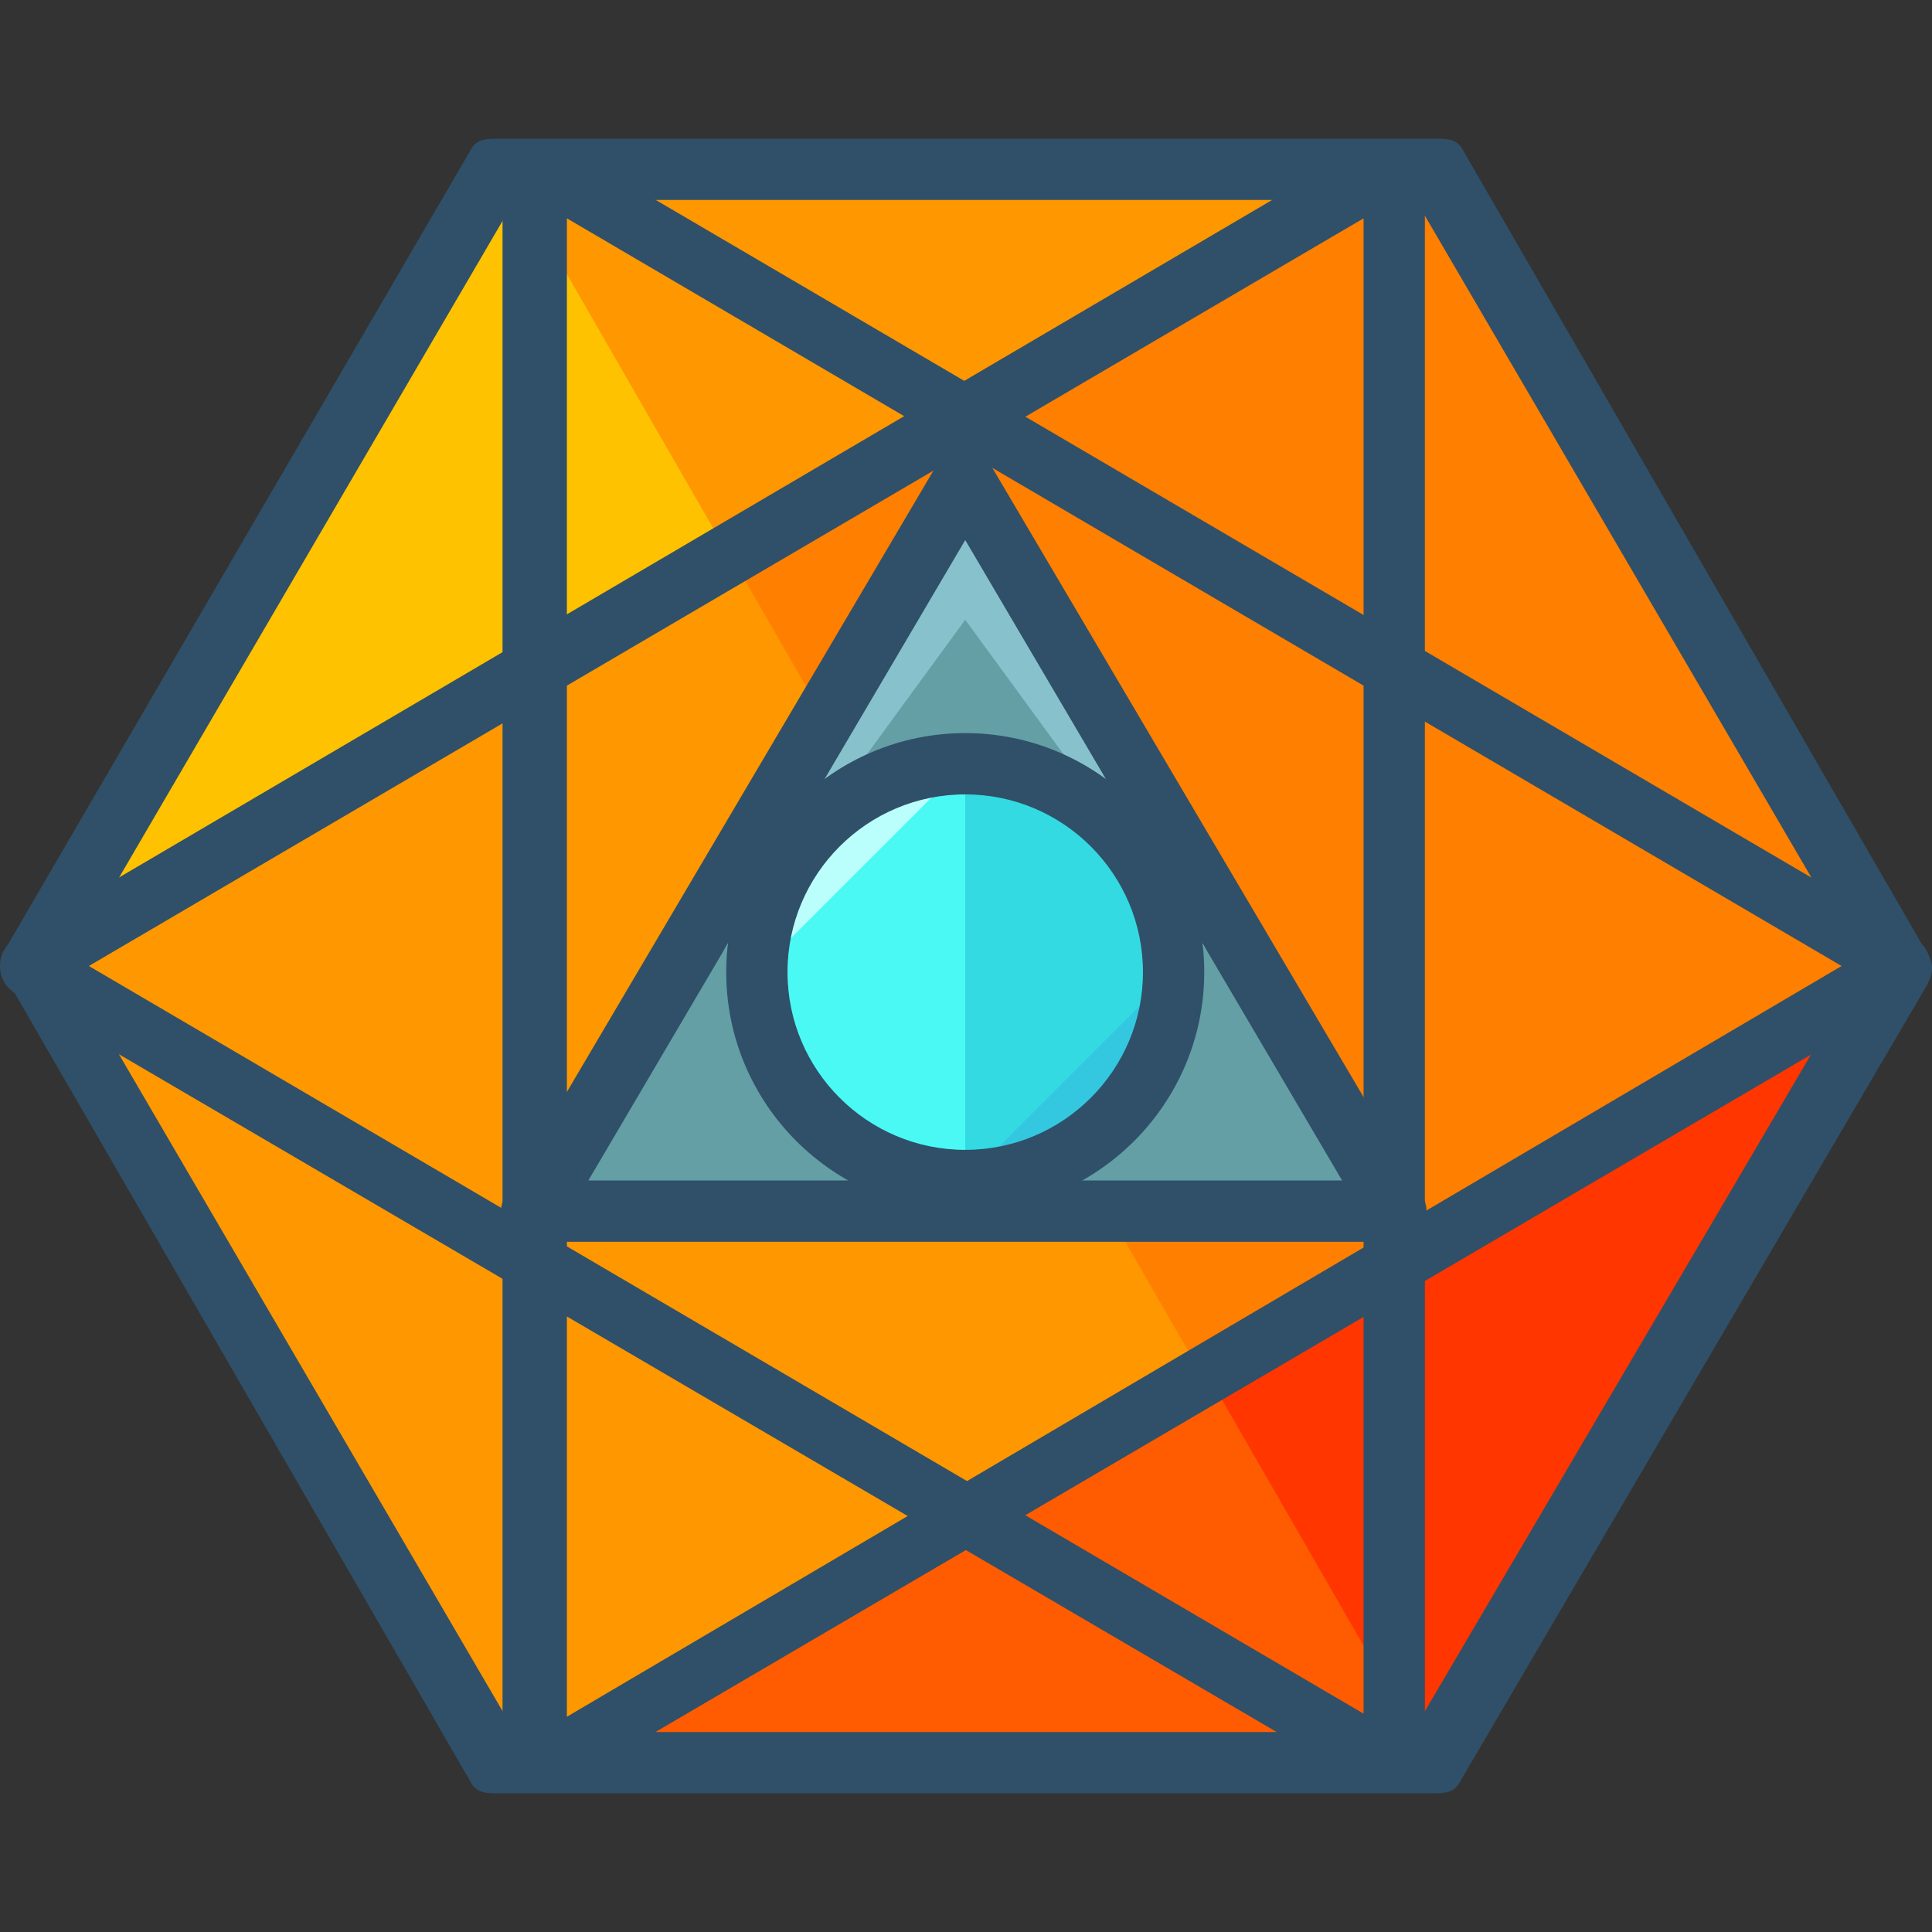
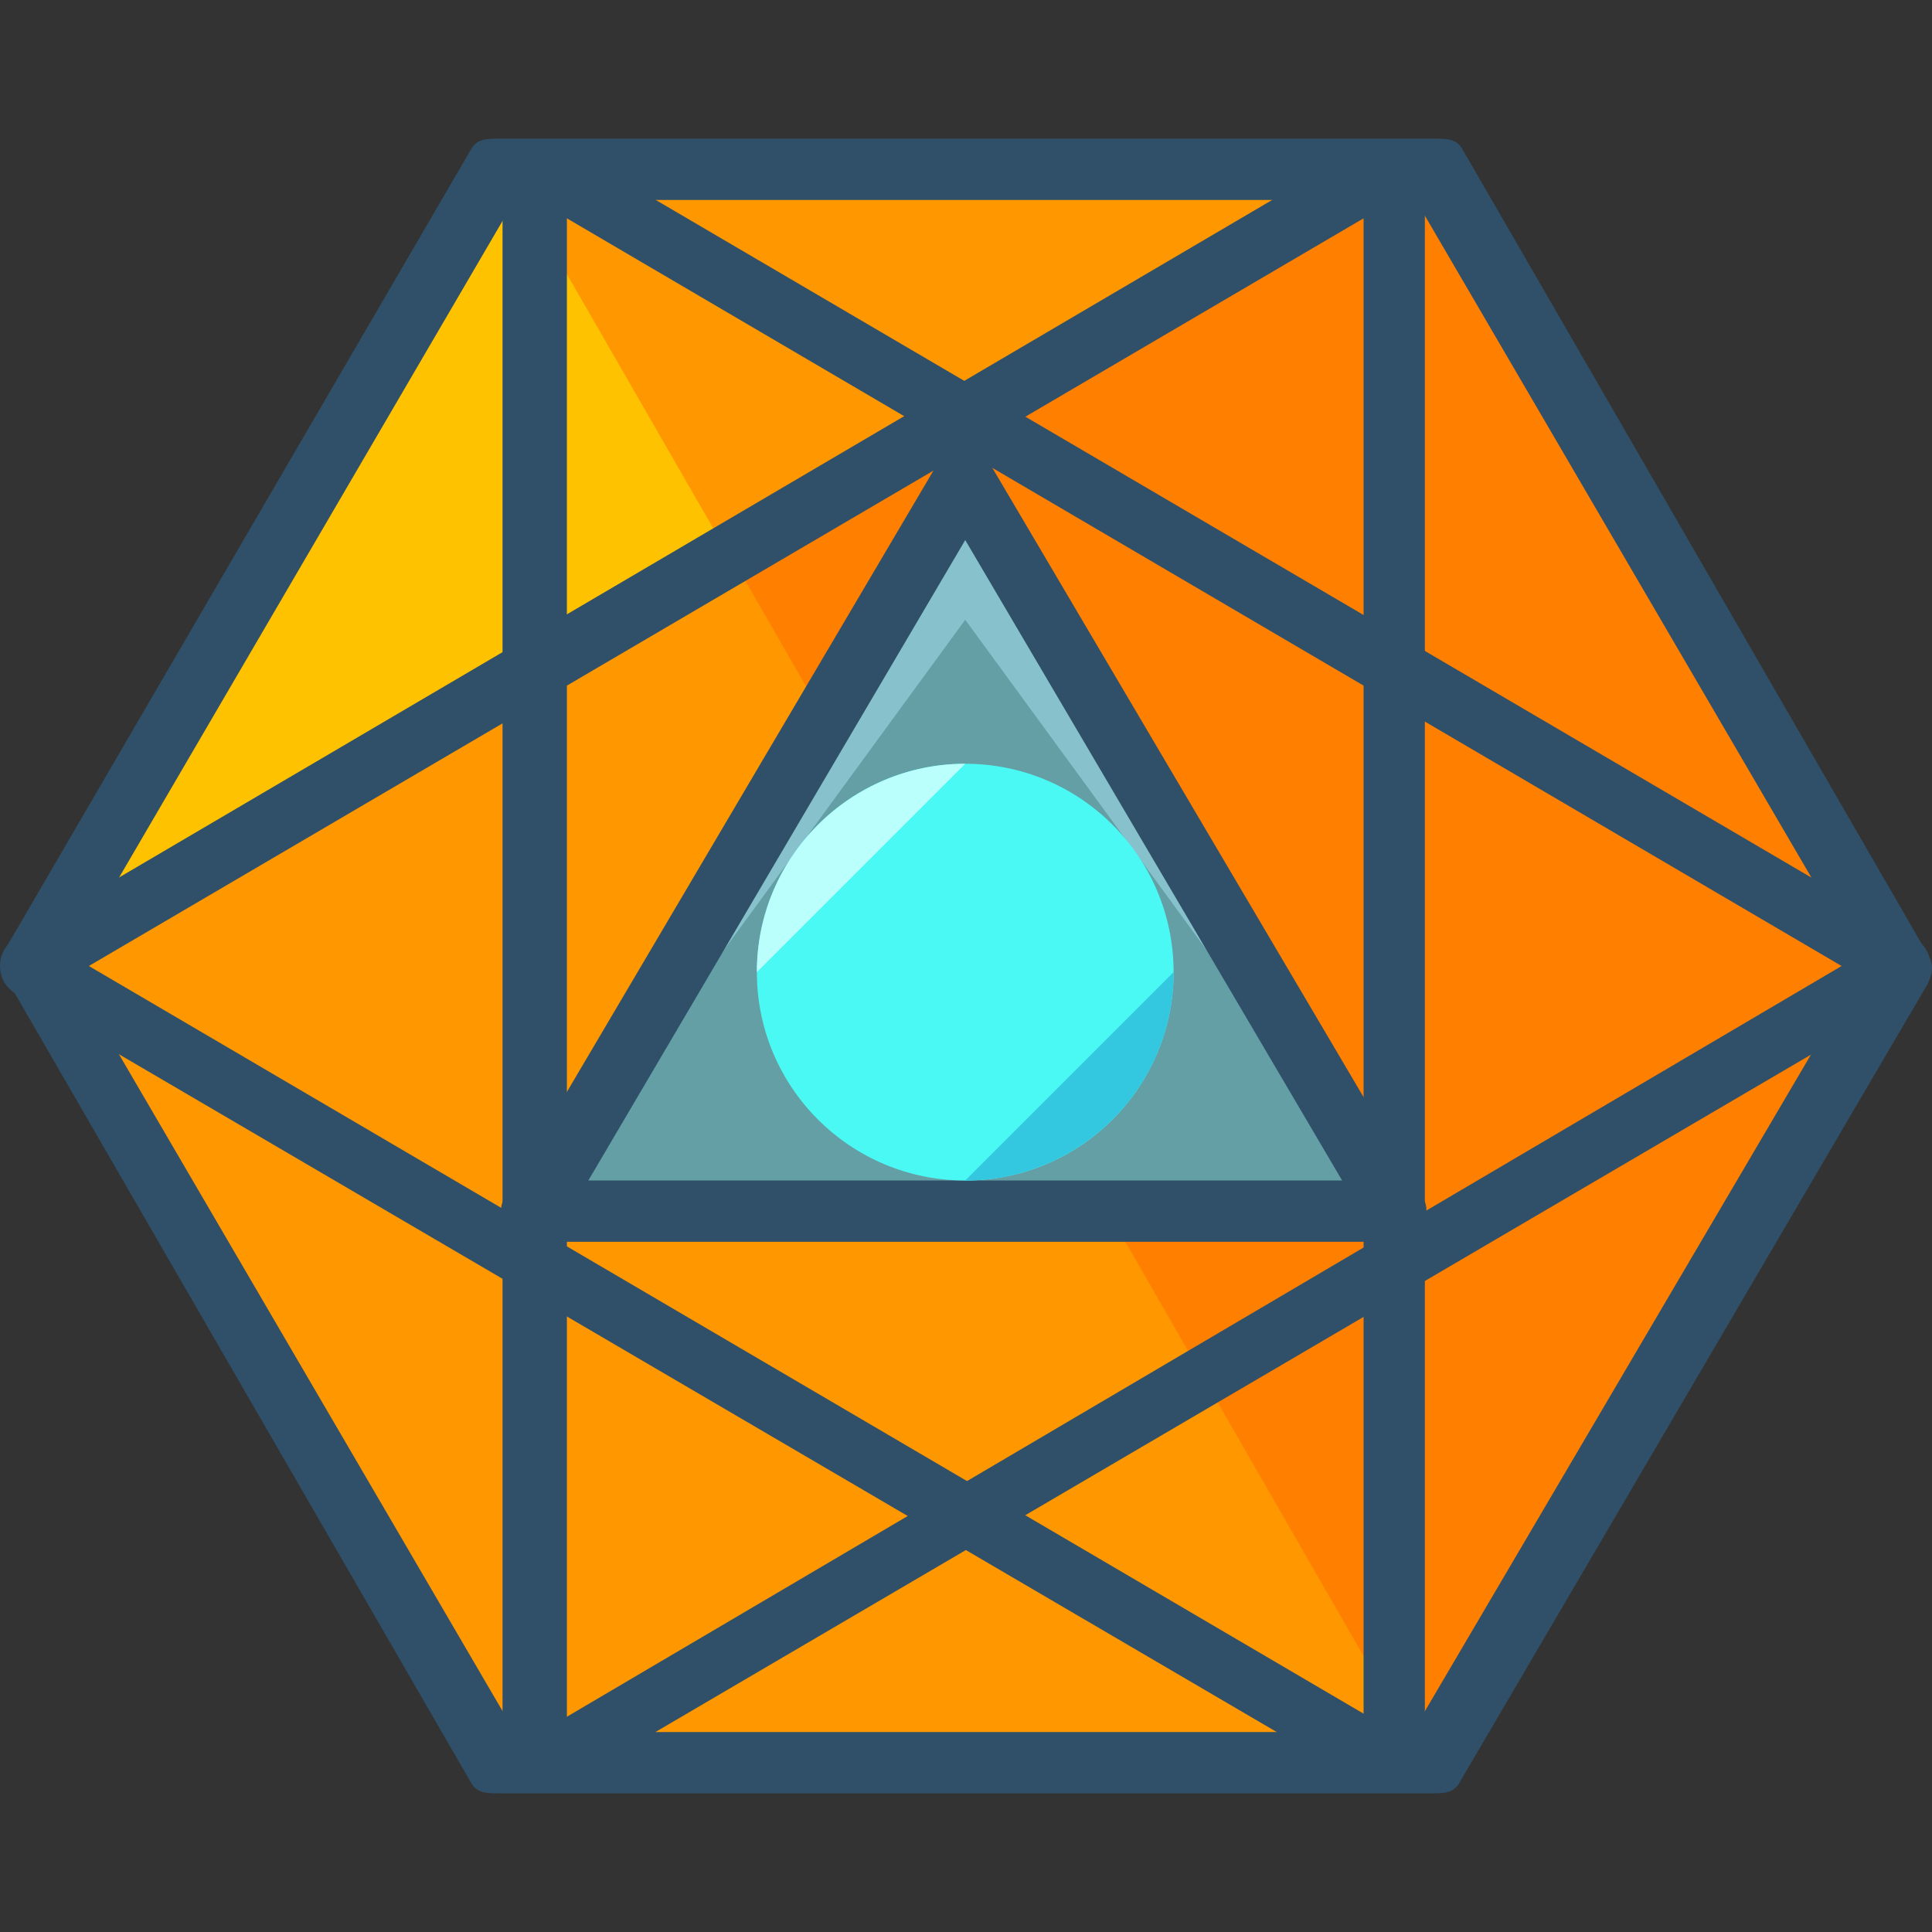
<svg xmlns="http://www.w3.org/2000/svg" height="800px" width="800px" version="1.1" id="Layer_1" viewBox="0 0 504.4 504.4" xml:space="preserve">
  <rect x="0" y="0" width="504.4" height="504.4" fill="#333333" stroke="none" />
  <polygon style="fill:#FF7F00;" points="130.4,460.2 8,252.2 130.4,44.2 373.6,44.2 496,252.2 373.6,460.2 " />
  <polyline style="fill:#FF9700;" points="372,460.2 130.4,460.2 8,250.6 129.6,38.6 " />
-   <polyline style="fill:#FF3600;" points="496.8,249 373.6,460.2 132,460.2 " />
-   <polygon style="fill:#FF5B00;" points="130.4,460.2 373.6,460.2 312.8,354.6 " />
  <polyline style="fill:#FF9700;" points="7.2,255.4 130.4,44.2 372,44.2 " />
  <polygon style="fill:#FFC200;" points="130.4,41 8,252.2 191.2,146.6 " />
  <g>
    <path style="fill:#2F5068;" d="M373.6,468.2H130.4c-3.2,0-5.6,0-7.2-2.4L1.6,255.4c-1.6-2.4-1.6-4.8,0-8L123.2,38.6   c1.6-2.4,4-2.4,7.2-2.4h244c3.2,0,5.6,0,7.2,2.4L503.2,249c1.6,2.4,1.6,4.8,0,8L380.8,465.8C379.2,468.2,376.8,468.2,373.6,468.2z    M134.4,452.2h234.4l117.6-200l-116.8-200H134.4l-116.8,200L134.4,452.2z" />
    <path style="fill:#2F5068;" d="M364.8,466.6c-1.6,0-8.8-0.8-9.6-1.6L4,259.4c-2.4-1.6-4-4-4-7.2s1.6-5.6,4-7.2L351.2,41   c2.4-1.6,13.6-1.6,16,0s4.8,4.8,4.8,7.2v406.4c0,3.2-0.8,8-4,9.6C367.2,465,365.6,466.6,364.8,466.6z M23.2,252.2L356,447.4V57   L23.2,252.2z" />
    <path style="fill:#2F5068;" d="M139.2,465c-1.6,0-1.6-1.6-3.2-2.4c-2.4-1.6-4.8-4-4.8-7.2V49.8c0-3.2,2.4-7.2,4.8-8.8   c2.4-1.6,9.6-4,12-2.4L500,245c2.4,1.6,4,4,4,7.2c0,3.2-1.6,5.6-4,7.2l-348,204C151.2,464.2,140.8,465,139.2,465z M148,57v391.2   l332.8-196L148,57z" />
  </g>
  <polygon style="fill:#87C2CC;" points="252,125 139.2,316.2 364.8,316.2 " />
  <polygon style="fill:#639FA5;" points="252,161.8 139.2,316.2 364.8,316.2 " />
  <path style="fill:#2F5068;" d="M364.8,324.2H139.2c-3.2,0-5.6-0.8-7.2-4c-1.6-2.4-1.6-5.6,0-8L244.8,121c3.2-4.8,11.2-4.8,13.6,0  l112.8,191.2c1.6,2.4,1.6,4.8,0,8C370.4,323.4,367.2,324.2,364.8,324.2z M153.6,308.2h196.8L252,141L153.6,308.2z" />
  <circle style="fill:#4BF9F4;" cx="252" cy="253.8" r="54.4" />
  <path style="fill:#BBFFFC;" d="M197.6,253.8c0-30.4,24.8-54.4,54.4-54.4" />
-   <path style="fill:#33DAE2;" d="M252,199.4c30.4,0,54.4,24,54.4,54.4s-24,54.4-54.4,54.4" />
  <path style="fill:#34C7E0;" d="M306.4,253.8c0,30.4-24.8,54.4-54.4,54.4" />
-   <path style="fill:#2F5068;" d="M252,316.2c-34.4,0-62.4-28-62.4-62.4s28-62.4,62.4-62.4s62.4,28,62.4,62.4S286.4,316.2,252,316.2z   M252,207.4c-25.6,0-46.4,20.8-46.4,46.4s20.8,46.4,46.4,46.4s46.4-20.8,46.4-46.4S277.6,207.4,252,207.4z" />
</svg>